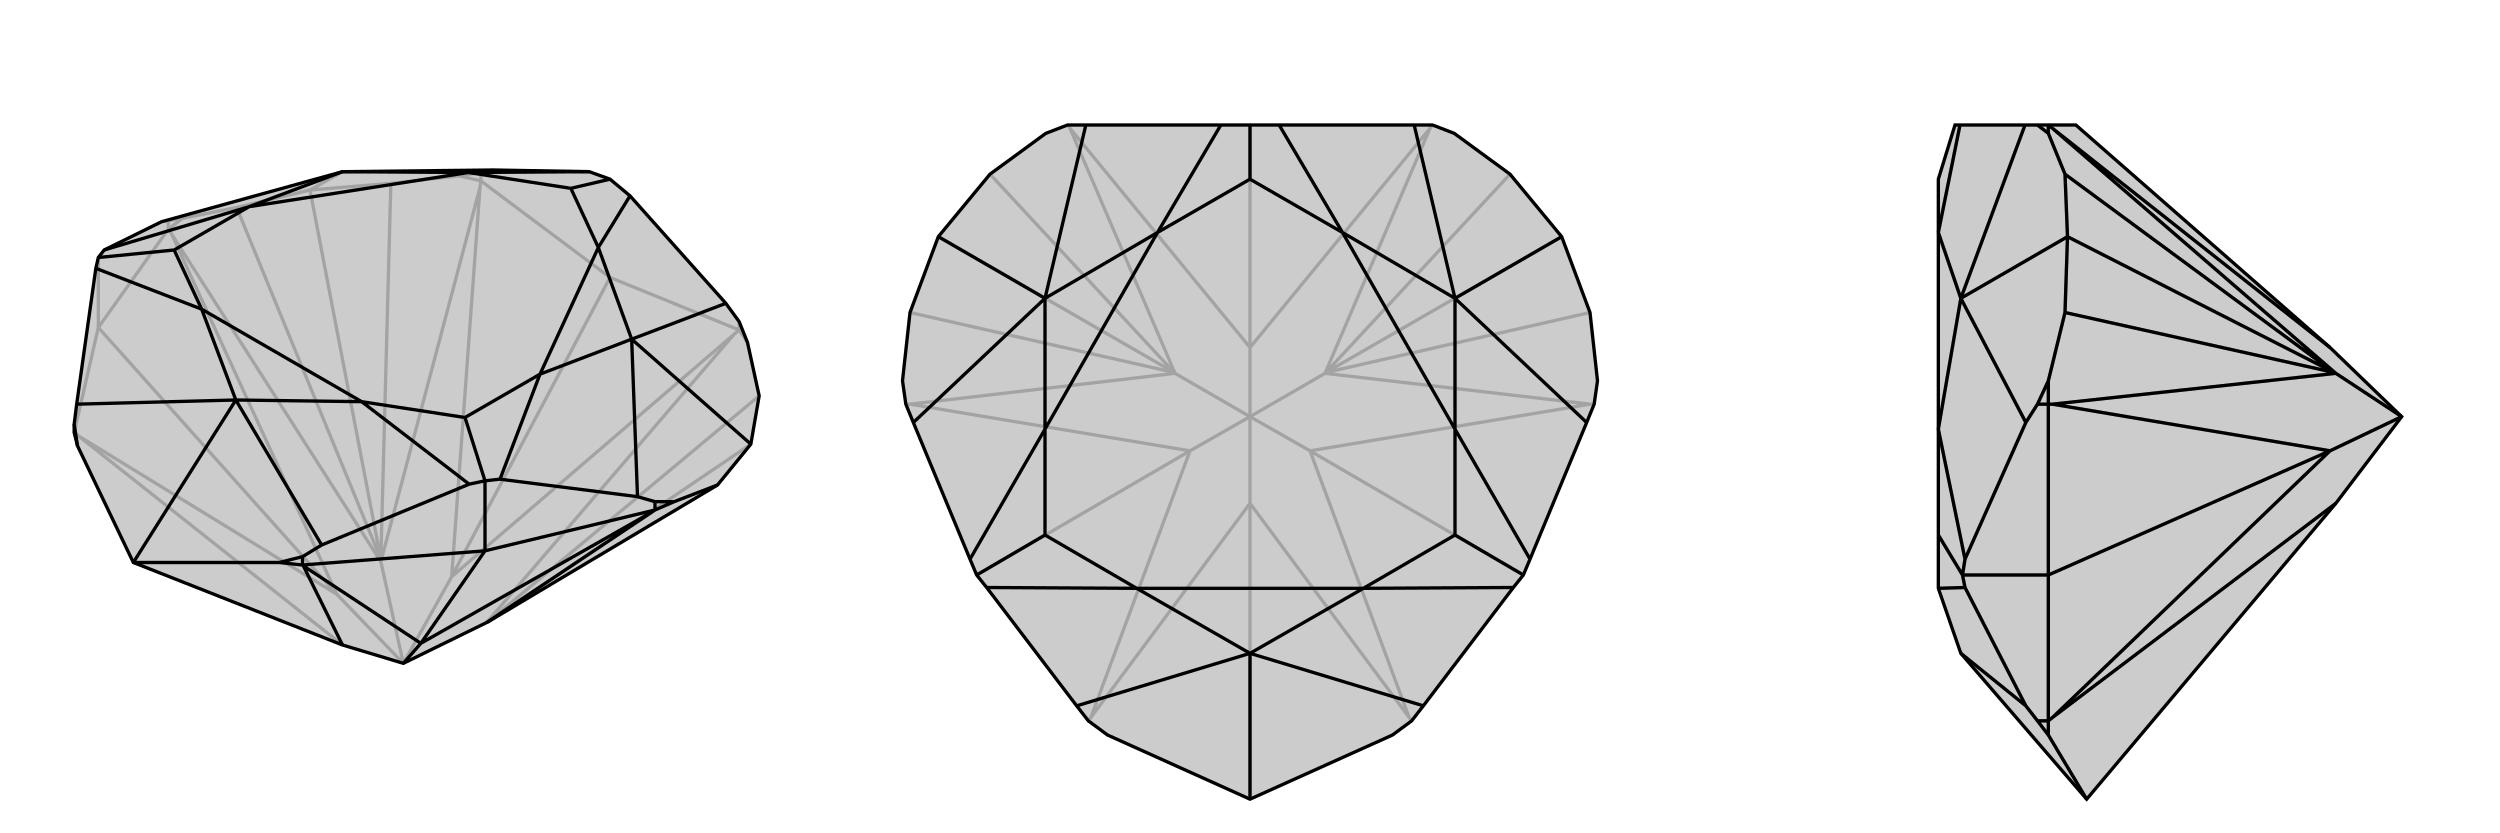
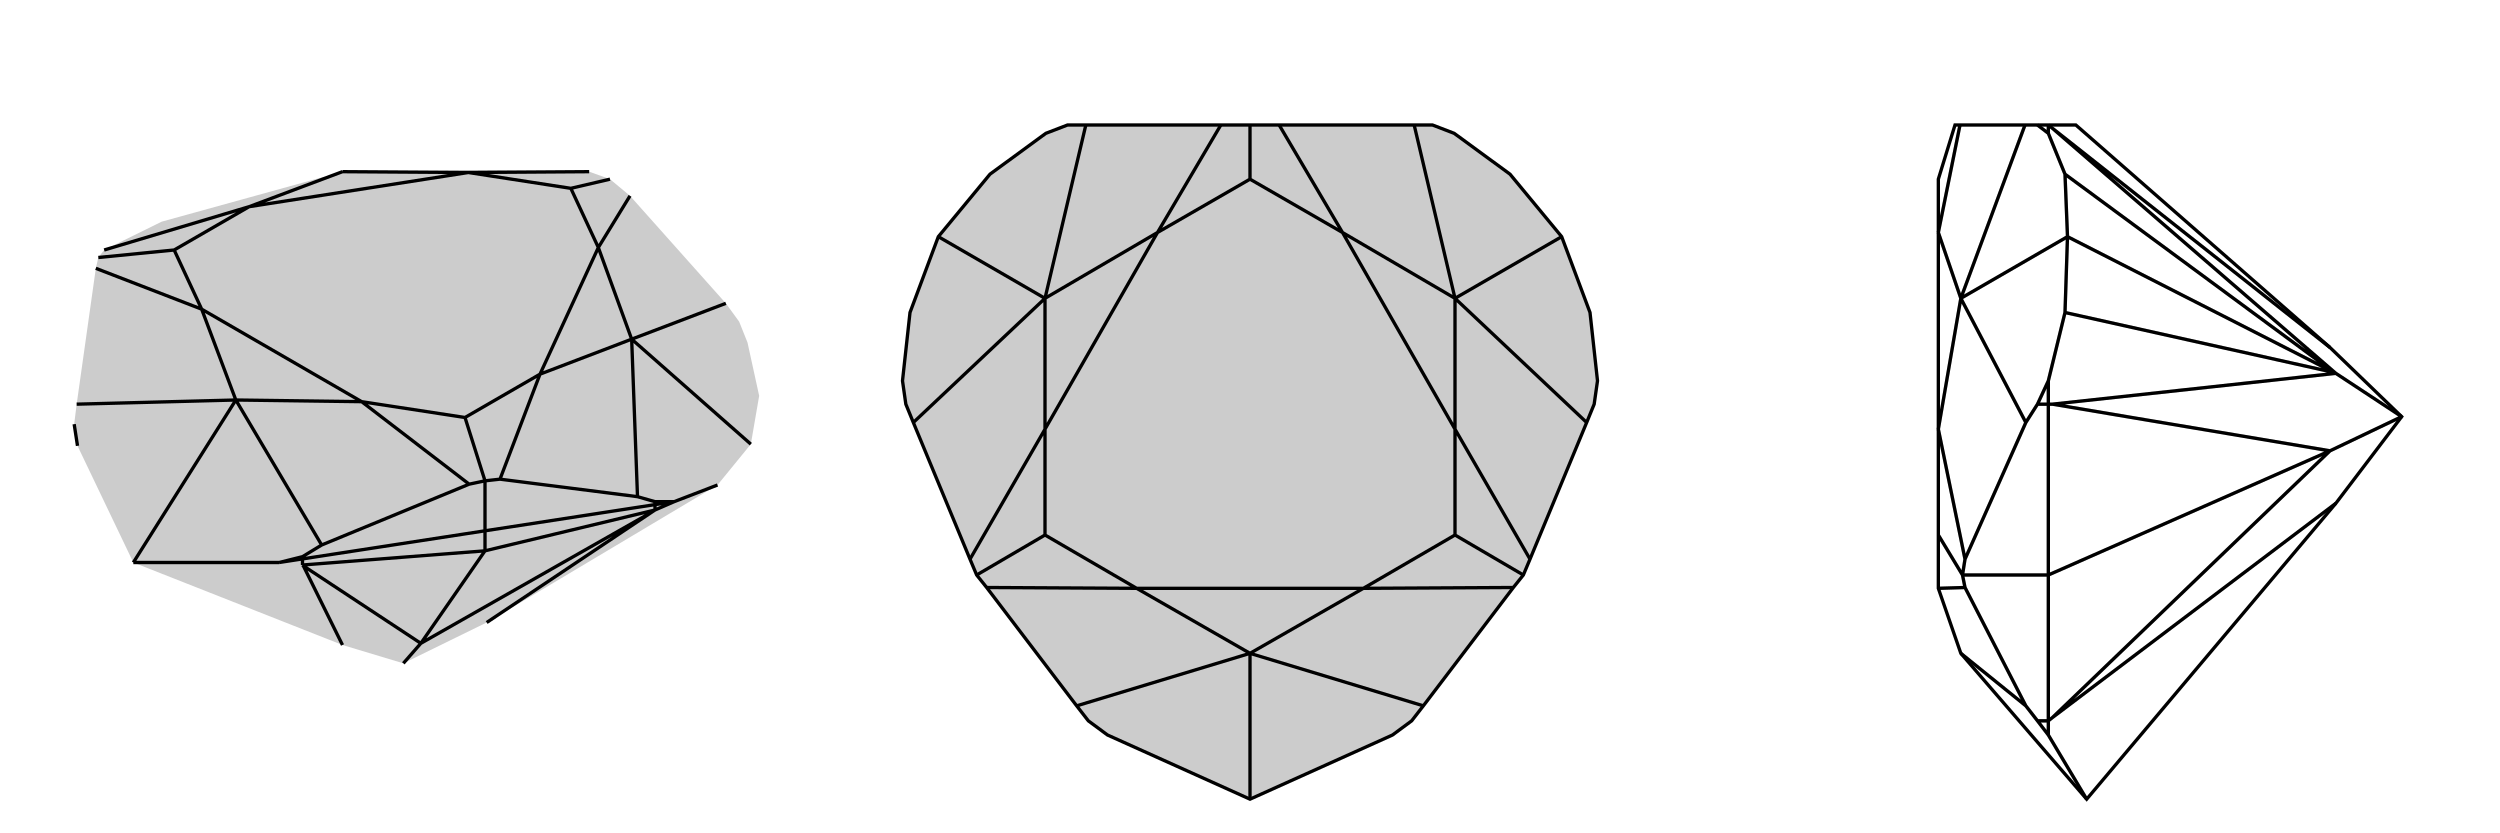
<svg xmlns="http://www.w3.org/2000/svg" viewBox="0 0 3000 1000">
  <g stroke="currentColor" stroke-width="4" fill="none" transform="translate(-16 -16)">
    <path fill="currentColor" stroke="none" fill-opacity=".2" d="M500,812L600,763L602,762L877,598L917,549L927,491L913,427L903,402L887,380L772,251L748,231L723,222L608,220L427,222L210,282L141,316L134,325L131,338L108,501L105,525L105,535L109,551L176,691L427,790z" />
-     <path stroke-opacity=".2" d="M473,690L473,687M903,412L897,417M218,291L222,297M105,535L110,539M134,409L420,729M593,233L592,241M748,349L558,708M903,412L913,427M593,233L567,227M218,291L235,278M105,535L134,409M134,409L218,291M218,291L218,281M134,409L134,325M903,412L748,349M593,233L748,349M903,412L903,402M593,233L593,223M427,790L110,539M110,539L420,729M600,763L897,417M897,417L558,708M473,690L592,241M592,241L558,708M500,812L558,708M473,690L222,297M222,297L420,729M500,812L420,729M500,812L473,690M602,762L927,491M473,687L485,236M473,687L300,265M473,687L388,244M602,762L917,549M235,278L300,265M235,278L218,281M218,281L210,282M300,265L388,244M567,227L485,236M567,227L593,223M593,223L608,220M388,244L485,236M388,244L427,222" />
-     <path d="M500,812L600,763L602,762L877,598L917,549L927,491L913,427L903,402L887,380L772,251L748,231L723,222L608,220L427,222L210,282L141,316L134,325L131,338L108,501L105,525L105,535L109,551L176,691L427,790z" />
-     <path d="M379,694L380,695M802,628L799,630M598,677L521,788M802,628L825,618M379,694L351,691M379,694L598,677M379,694L379,684M598,677L802,628M802,628L802,618M598,677L598,593M427,790L380,695M380,695L521,788M799,630L600,763M799,630L521,788M521,788L500,812M109,551L105,525M825,618L877,598M825,618L802,618M802,618L781,612M917,549L774,423M176,691L351,691M351,691L379,684M379,684L402,670M176,691L299,496M887,380L774,423M781,612L616,591M781,612L774,423M402,670L579,597M402,670L299,496M108,501L299,496M723,222L578,223M772,251L734,313M748,231L701,242M598,593L616,591M616,591L664,465M598,593L579,597M579,597L450,498M598,593L574,517M131,338L258,387M141,316L315,264M134,325L225,316M427,222L578,223M427,222L315,264M774,423L734,313M774,423L664,465M299,496L450,498M299,496L258,387M578,223L701,242M734,313L701,242M664,465L574,517M450,498L574,517M258,387L225,316M315,264L225,316M578,223L315,264M734,313L664,465M450,498L258,387" />
+     <path d="M379,694L380,695M802,628L799,630M598,677L521,788M802,628L825,618L351,691M379,694L598,677M379,694L379,684M598,677L802,628M802,628L802,618M598,677L598,593M427,790L380,695M380,695L521,788M799,630L600,763M799,630L521,788M521,788L500,812M109,551L105,525M825,618L877,598M825,618L802,618M802,618L781,612M917,549L774,423M176,691L351,691M351,691L379,684M379,684L402,670M176,691L299,496M887,380L774,423M781,612L616,591M781,612L774,423M402,670L579,597M402,670L299,496M108,501L299,496M723,222L578,223M772,251L734,313M748,231L701,242M598,593L616,591M616,591L664,465M598,593L579,597M579,597L450,498M598,593L574,517M131,338L258,387M141,316L315,264M134,325L225,316M427,222L578,223M427,222L315,264M774,423L734,313M774,423L664,465M299,496L450,498M299,496L258,387M578,223L701,242M734,313L701,242M664,465L574,517M450,498L574,517M258,387L225,316M315,264L225,316M578,223L315,264M734,313L664,465M450,498L258,387" />
  </g>
  <g stroke="currentColor" stroke-width="4" fill="none" transform="translate(1000 0)">
    <path fill="currentColor" stroke="none" fill-opacity=".2" d="M329,882L306,865L292,847L184,705L172,690L164,671L96,507L87,485L83,457L92,375L126,284L188,209L255,160L281,150L303,150L465,150L500,150L535,150L697,150L719,150L745,160L812,209L874,284L908,375L917,457L913,485L904,507L836,671L828,690L816,705L708,847L694,865L671,882L500,959z" />
-     <path stroke-opacity=".2" d="M590,448L591,447M410,448L409,447M500,604L500,959M719,150L716,154M87,485L92,485M694,865L691,861M306,865L309,861M172,690L428,541M913,485L908,485M828,690L572,541M281,150L284,154M500,150L500,417M500,604L309,861M309,861L428,541M500,604L691,861M691,861L572,541M500,604L500,500M908,485L590,448M908,485L572,541M572,541L500,500M590,448L716,154M716,154L500,417M500,500L590,448M410,448L284,154M284,154L500,417M500,500L500,417M410,448L92,485M92,485L428,541M500,500L428,541M500,500L410,448M591,447L812,209M409,447L188,209M409,447L92,375M409,447L126,284M591,447L908,375M591,447L874,284" />
    <path d="M329,882L306,865L292,847L184,705L172,690L164,671L96,507L87,485L83,457L92,375L126,284L188,209L255,160L281,150L303,150L465,150L500,150L535,150L697,150L719,150L745,160L812,209L874,284L908,375L917,457L913,485L904,507L836,671L828,690L816,705L708,847L694,865L671,882L500,959z" />
    <path d="M126,284L254,358M874,284L746,358M500,959L500,784M303,150L254,358M697,150L746,358M904,507L746,358M708,847L500,784M292,847L500,784M96,507L254,358M465,150L389,279M535,150L611,279M500,150L500,215M836,671L746,515M816,705L636,706M828,690L746,642M184,705L364,706M164,671L254,515M172,690L254,642M254,358L389,279M254,358L254,515M746,358L611,279M746,358L746,515M500,784L636,706M500,784L364,706M389,279L500,215M611,279L500,215M746,515L746,642M636,706L746,642M364,706L254,642M254,515L254,642M389,279L254,515M611,279L746,515M636,706L364,706" />
  </g>
  <g stroke="currentColor" stroke-width="4" fill="none" transform="translate(2000 0)">
-     <path fill="currentColor" stroke="none" fill-opacity=".2" d="M491,150L796,417L882,500L803,604L504,959L353,784L326,706L326,642L326,515L326,279L326,215L346,150L352,150L430,150L445,150L458,150z" />
    <path stroke-opacity=".2" d="M803,448L801,447M458,485L463,485M458,865L463,861M458,690L796,541M458,150L463,154M458,865L458,882M458,150L458,160M458,485L458,457M458,865L458,690M458,865L445,865M458,690L458,485M458,485L445,485M458,690L355,690M803,604L463,861M463,861L796,541M803,448L463,154M463,154L796,417M803,448L463,485M463,485L796,541M882,500L796,541M882,500L803,448M801,447L478,209M801,447L478,375M801,447L481,284M504,959L458,882M458,882L445,865M445,865L431,847M458,457L478,375M458,457L445,485M445,485L431,507M478,375L481,284M458,160L478,209M458,160L445,150M481,284L478,209M481,284L353,358M430,150L353,358M431,847L358,705M431,847L353,784M431,507L358,671M431,507L353,358M352,150L326,279M358,705L355,690M358,705L326,706M355,690L358,671M358,671L326,515M355,690L326,642M353,358L326,279M353,358L326,515" />
    <path d="M491,150L796,417L882,500L803,604L504,959L353,784L326,706L326,642L326,515L326,279L326,215L346,150L352,150L430,150L445,150L458,150z" />
    <path d="M803,448L801,447M458,150L463,154M458,865L463,861M458,485L463,485M458,690L796,541M458,485L458,457M458,150L458,160M458,865L458,882M458,865L458,690M458,865L445,865M458,690L458,485M458,485L445,485M458,690L355,690M803,604L463,861M463,861L796,541M463,485L803,448M463,485L796,541M796,541L882,500M803,448L463,154M463,154L796,417M882,500L803,448M801,447L478,209M801,447L478,375M801,447L481,284M458,160L478,209M458,160L445,150M478,209L481,284M458,457L478,375M458,457L445,485M445,485L431,507M478,375L481,284M481,284L353,358M504,959L458,882M458,882L445,865M445,865L431,847M430,150L353,358M431,507L358,671M431,507L353,358M431,847L358,705M431,847L353,784M352,150L326,279M355,690L358,671M358,671L326,515M355,690L358,705M358,705L326,706M355,690L326,642M353,358L326,279M353,358L326,515" />
  </g>
</svg>